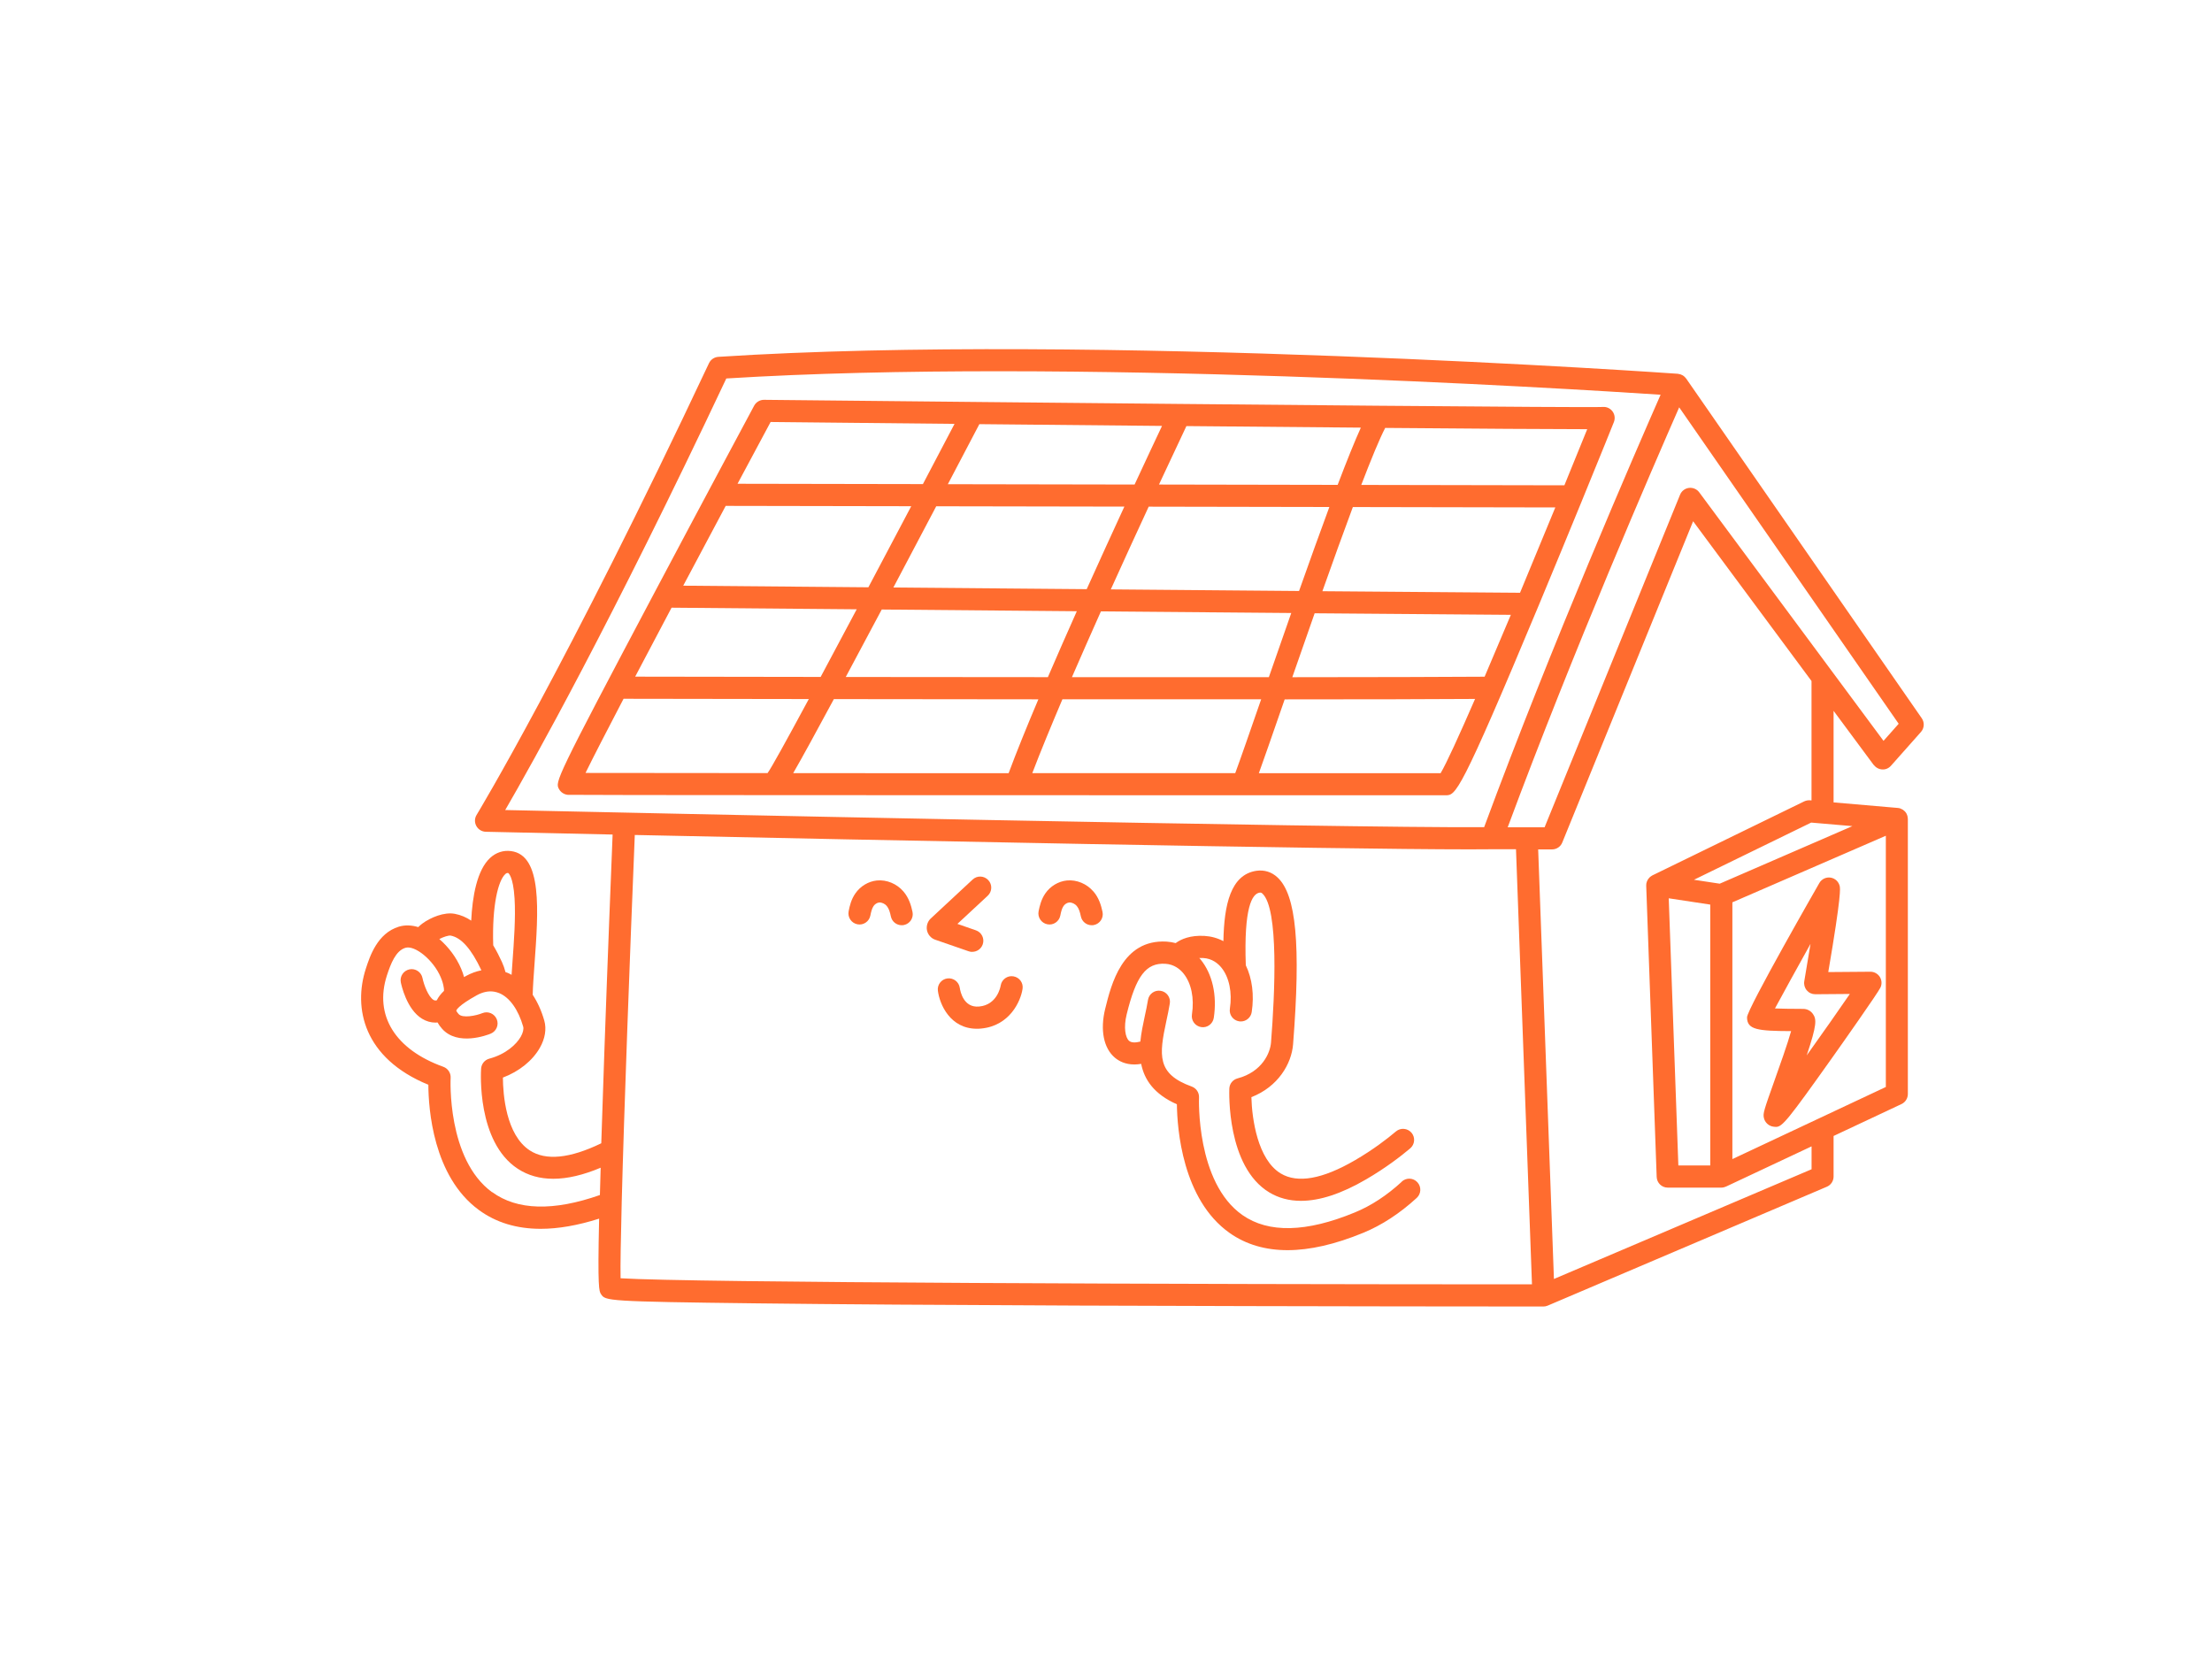
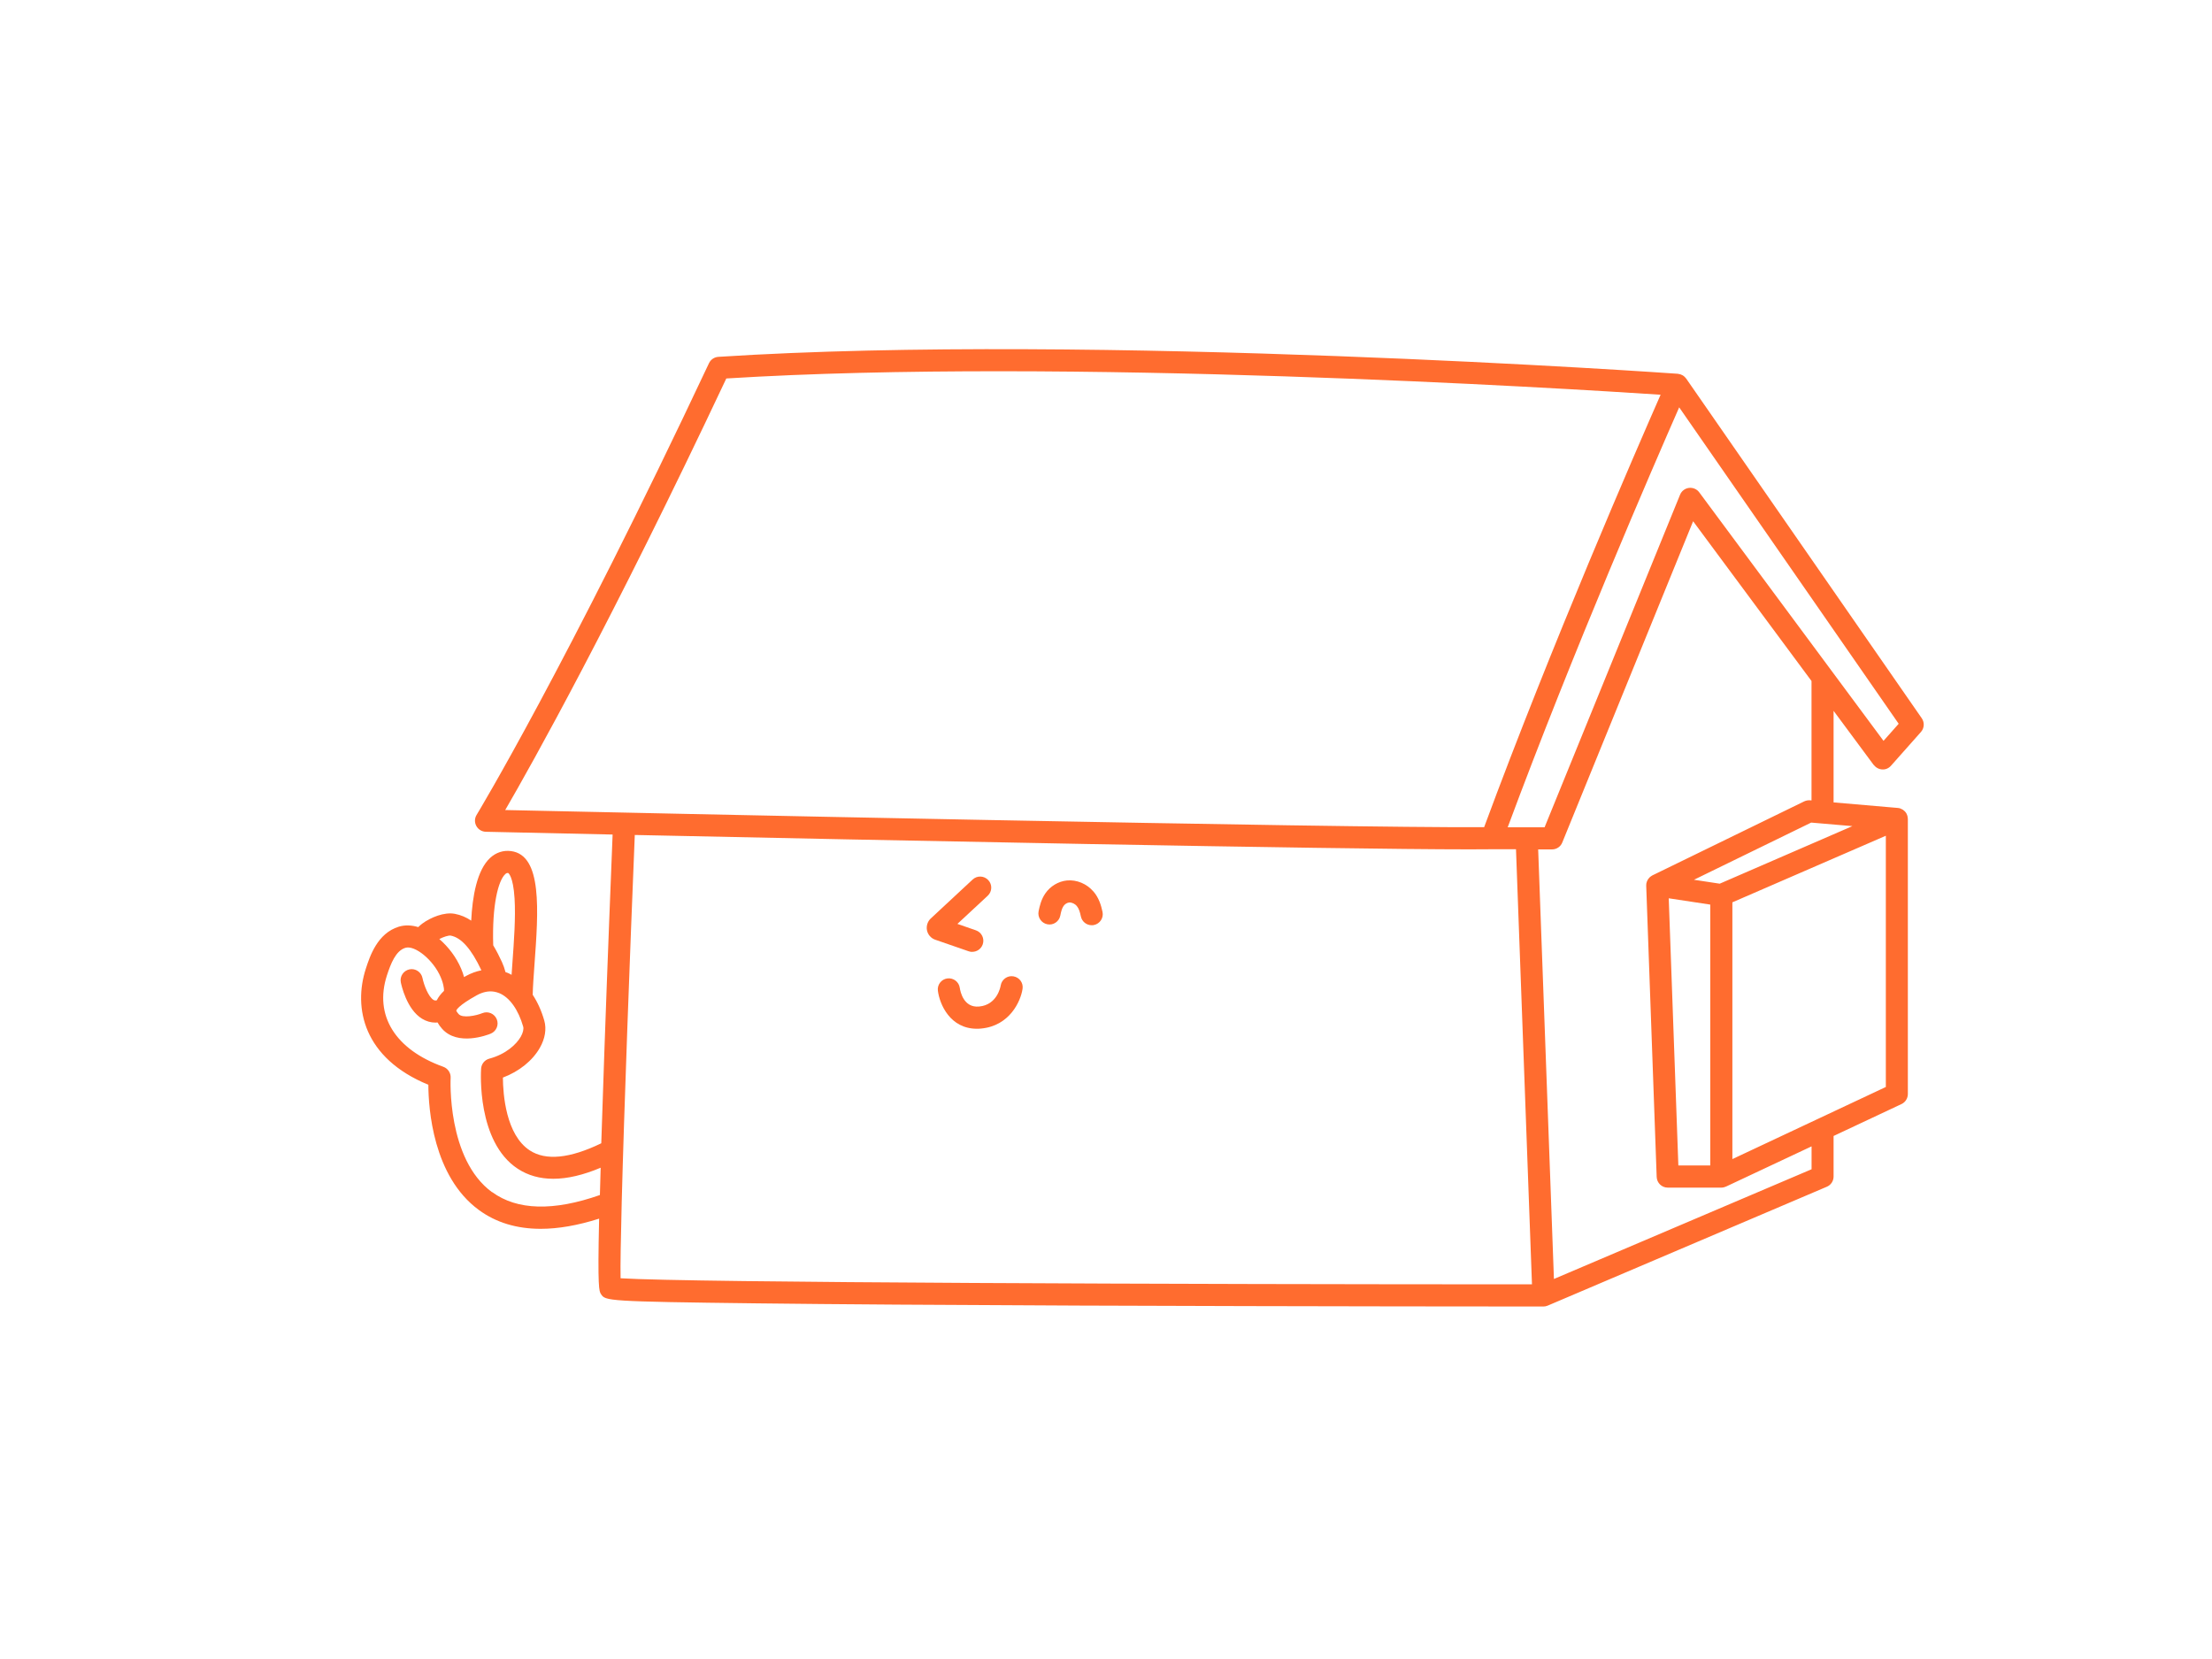
<svg xmlns="http://www.w3.org/2000/svg" id="Layer_1" viewBox="0 0 400 300">
  <defs>
    <style>
      .cls-1 {
        fill: #ff6c2f;
      }
    </style>
  </defs>
  <path class="cls-1" d="M183.25,176.55c-1.08-.18-2.11.56-2.29,1.65-.06.36-.69,3.51-3.89,3.81-2.84.28-3.42-2.75-3.51-3.37-.15-1.09-1.16-1.85-2.24-1.71-1.1.14-1.87,1.15-1.72,2.24.32,2.45,2.21,6.86,7.05,6.86.26,0,.53-.01.8-.04,5.11-.49,7.12-4.9,7.46-7.17.17-1.09-.57-2.09-1.66-2.27Z" />
  <path class="cls-1" d="M175.82,172.12c.83,0,1.6-.52,1.89-1.35.36-1.04-.19-2.18-1.24-2.54l-3.34-1.16,5.48-5.09c.81-.75.86-2.02.1-2.83s-2.02-.86-2.83-.1l-7.57,7.04c-.58.54-.84,1.37-.68,2.15.16.78.73,1.43,1.49,1.69l6.04,2.09c.22.08.44.11.65.11Z" />
  <path class="cls-1" d="M197.73,161.22c-1.2-1.41-3.04-2.18-4.82-2-1.53.16-2.99,1.03-3.89,2.35-.74,1.08-1.01,2.23-1.21,3.22-.21,1.08.49,2.13,1.58,2.35,1.08.22,2.13-.49,2.35-1.58.12-.63.27-1.28.58-1.72.18-.27.56-.59,1.01-.64.52-.04,1.08.27,1.37.61.39.46.59,1.1.76,1.92.2.94,1.03,1.58,1.95,1.58.14,0,.28-.01.42-.04,1.08-.23,1.77-1.29,1.54-2.37-.25-1.17-.64-2.52-1.63-3.68Z" />
-   <path class="cls-1" d="M163.38,161.22c-1.2-1.41-3.04-2.18-4.82-2-1.53.16-2.99,1.03-3.89,2.35-.75,1.08-1.02,2.23-1.21,3.22-.21,1.08.49,2.13,1.58,2.35,1.08.22,2.13-.49,2.35-1.58.12-.62.27-1.27.58-1.72.18-.27.56-.59,1-.64.53-.04,1.08.27,1.37.61.39.46.59,1.1.76,1.92.2.94,1.03,1.58,1.95,1.58.14,0,.28-.01.42-.04,1.08-.23,1.77-1.29,1.54-2.37-.25-1.17-.64-2.52-1.63-3.68Z" />
  <path class="cls-1" d="M338.85,138.33c.36.48.92.78,1.52.81.6.04,1.18-.22,1.58-.67l5.42-6.11c.61-.69.67-1.71.15-2.47l-42.61-61.44c-.05-.07-.11-.13-.17-.19-.03-.03-.05-.06-.08-.09-.11-.11-.22-.2-.35-.28-.02-.01-.04-.02-.06-.03-.11-.06-.22-.11-.33-.15-.05-.02-.09-.03-.14-.04-.1-.03-.2-.05-.3-.06-.03,0-.05-.01-.08-.02-1.05-.08-105.82-7.44-173.51-3.06-.73.05-1.37.49-1.68,1.14-25.88,55.01-41.87,81.44-42.03,81.7-.37.61-.39,1.37-.04,2,.34.63,1,1.02,1.71,1.04.37,0,9.25.2,22.93.5-.23,5.72-.91,22.62-1.5,39.46-.22,6.35-.41,11.76-.55,16.37-5.68,2.75-10.02,3.19-12.93,1.29-4.32-2.82-4.84-10.15-4.86-13.17,2.92-1.1,5.36-3.05,6.69-5.4.94-1.65,1.22-3.39.8-4.88-.51-1.8-1.23-3.37-2.1-4.69.03-1.47.17-3.42.32-5.47.71-9.74,1.45-19.8-4.26-20.52-1.39-.17-2.68.25-3.75,1.23-2.4,2.21-3.22,7.02-3.43,11.35-.88-.59-1.87-1.03-2.96-1.23-1.92-.37-4.39.66-5.88,1.76-.28.21-.52.42-.74.64-1.19-.36-2.39-.42-3.53-.07-3.86,1.19-5.22,5.35-5.95,7.6-2.29,7.08-.43,16.16,11.31,20.98.02,4.27.82,16.55,9.13,22.64,3.09,2.27,6.83,3.41,11.19,3.41,3.19,0,6.72-.62,10.56-1.84-.29,12.69,0,13.13.34,13.65.8,1.22.89,1.34,28.38,1.67,14.04.17,33.55.3,57.98.4,41.58.16,83.58.17,84.05.17,0,0,0,0,0,0,.26,0,.53-.05.78-.16l50.48-21.5c.74-.31,1.22-1.04,1.22-1.84v-7.34l12.28-5.77c.7-.33,1.15-1.04,1.15-1.81v-49.75s0-.06-.01-.09c0-.11-.02-.21-.04-.31,0-.05-.02-.09-.03-.14-.04-.13-.08-.25-.14-.36,0-.02-.01-.04-.02-.06-.07-.13-.16-.25-.26-.36-.03-.03-.06-.06-.09-.09-.08-.08-.16-.15-.25-.21-.02-.02-.04-.04-.06-.05-.02-.01-.04-.02-.07-.03-.1-.06-.2-.11-.3-.15-.04-.02-.07-.03-.11-.05-.14-.05-.29-.08-.45-.09l-11.6-1v-16.56l7.26,9.8ZM340.6,133.97l-33.33-44.95c-.43-.58-1.15-.88-1.86-.79-.72.09-1.33.56-1.6,1.23l-24.5,60.14h-6.67c11.85-31.94,26.44-65.54,31.01-75.94l39.69,57.22-2.74,3.09ZM131.34,68.44c61.18-3.81,151.82,1.81,168.95,2.94-4.29,9.75-19.67,45.07-31.91,78.2-25.95.17-154.36-2.6-177.02-3.1,4.79-8.26,19.16-33.87,39.98-78.04ZM91.35,158.08c.25-.23.4-.23.55-.21,0,0,.9.51,1.15,4.6.21,3.43-.11,7.8-.39,11.66-.06.75-.11,1.46-.15,2.15-.24-.13-.47-.26-.72-.36-.13-.05-.26-.09-.38-.13-.16-.62-.37-1.23-.64-1.82-.44-.95-.96-2-1.58-3.03-.23-7.28.91-11.7,2.17-12.86ZM81.51,169.19c1.91.36,3.73,2.42,5.54,6.27-.94.19-1.88.53-2.79,1.03-.12.07-.23.13-.34.2-.14-.5-.31-1.02-.54-1.54-.84-1.99-2.26-3.9-3.94-5.34.75-.39,1.69-.7,2.08-.62ZM88.97,215.58c-8.19-6-7.49-20.53-7.48-20.67.05-.88-.49-1.7-1.32-2-8.72-3.13-12.53-9.3-10.21-16.5.7-2.14,1.59-4.47,3.33-5.01,1.73-.54,5.1,2.22,6.4,5.3.29.69.48,1.32.55,1.87,0,.05.01.1.03.15.02.17.02.32.02.46-.57.54-1.01,1.1-1.31,1.71-.26.06-.42.02-.58-.07-.93-.56-1.74-2.69-2-3.96-.22-1.08-1.27-1.79-2.35-1.57-1.08.22-1.79,1.27-1.57,2.35.1.49,1.05,4.88,3.84,6.58.76.46,1.58.7,2.44.7.12,0,.24-.02.36-.03.21.38.48.76.81,1.13,2.82,3.2,8.19,1.15,8.8.9,1.02-.42,1.52-1.58,1.1-2.61-.42-1.02-1.58-1.52-2.61-1.1-1.1.45-3.58.97-4.29.16-.37-.42-.42-.62-.42-.62h0s0,0,0,0c.03-.11.34-.91,3.7-2.77,1.07-.59,2.11-.81,3.1-.66.02,0,.03,0,.05.01.31.05.62.14.92.26,1.88.78,3.45,2.99,4.33,6.06.12.44-.04,1.11-.43,1.81-.8,1.4-2.71,3.18-5.7,3.98-.83.22-1.42.94-1.48,1.8-.04.54-.8,13.25,6.63,18.11,1.85,1.21,3.99,1.81,6.42,1.81,2.55,0,5.41-.67,8.57-2-.05,1.78-.1,3.43-.14,4.94-8.41,2.95-14.97,2.77-19.48-.53ZM112.22,231.15c-.05-2.27.04-7.11.2-13.52,0-.02,0-.03,0-.05.44-17.01,1.49-45.15,2.37-66.59,43.31.92,126.09,2.6,150.98,2.6,1.59,0,2.94,0,4.03-.02h4.34s2.89,78.68,2.89,78.68c-61.97,0-152.37-.3-164.82-1.1ZM341.02,196.56l-27.75,13.04v-46.43l27.75-12.04v45.43ZM303.5,210.75l-1.74-48.31,7.51,1.14v47.17h-5.77ZM311,159.8l-4.68-.71,21.2-10.34,7.45.64-23.97,10.4ZM327.59,144.74l-.27-.02c-.36-.03-.72.04-1.05.19l-27.47,13.39s-.03.02-.05.03c-.05.03-.1.06-.14.09-.07.05-.14.09-.21.15-.02.01-.04.02-.05.04-.03.02-.04.05-.07.08-.06.06-.12.12-.17.19-.03.04-.07.09-.1.14-.05.07-.08.14-.12.22-.02.05-.05.1-.07.15-.03.08-.05.16-.07.24-.01.05-.03.1-.04.15-.02.1-.02.21-.02.31,0,.03,0,.06,0,.09v.04s0,0,0,0l1.89,52.61c.04,1.08.92,1.93,2,1.93h9.7c.14,0,.28-.02.42-.05.04,0,.07-.02.1-.03.1-.03.2-.06.29-.1.01,0,.02,0,.03-.01l15.47-7.27v4.14l-46.59,19.84-2.85-77.68h2.51s0,0,0,0c.81,0,1.55-.49,1.85-1.25l23.66-58.09,21.41,28.89v21.61Z" />
-   <path class="cls-1" d="M286.06,90.56s0-.02.01-.03c3.36-8.21,5.74-14.1,5.77-14.2.25-.63.17-1.35-.22-1.9-.39-.56-1.06-.89-1.72-.84-1.74.08-18.65-.04-40.58-.22,0,0-.01,0-.02,0-44.66-.38-110.16-1.06-111.14-1.07-.72-.01-1.43.4-1.78,1.05-.09.17-9.04,16.85-17.82,33.42-18.26,34.46-18.19,34.6-17.48,35.91.32.59.93.99,1.6,1.05.67.06,69.66.07,122.02.08,0,0,.01,0,.02,0,0,0,0,0,.01,0,13.94,0,26.71,0,36.69,0,1.82,0,2.5,0,16.83-34.34,2.77-6.64,5.51-13.31,7.81-18.91ZM274.87,107.19s-.02,0-.04,0c-3.91-.02-17.77-.13-35.7-.28,1.88-5.31,3.78-10.58,5.51-15.22,17,.03,30.78.06,36.61.07-2.1,5.11-4.27,10.36-6.38,15.43ZM268.47,122.37c-6.9.05-19.54.08-34.78.09,1.26-3.64,2.63-7.57,4.04-11.56,16.63.14,29.98.25,35.48.28-1.66,3.95-3.26,7.73-4.74,11.18ZM186.67,139.81c1.48-3.89,3.37-8.46,5.45-13.36,8.31,0,16.64,0,24.62,0,3.87,0,7.65,0,11.32,0-1.97,5.67-3.83,11.05-4.69,13.36-11.95,0-24.46,0-36.7,0ZM143.44,139.8c1.62-2.8,4.23-7.59,7.35-13.38,11.28.01,24.04.03,36.98.04-2.1,4.95-3.96,9.54-5.38,13.36-13.85,0-27.24,0-38.95-.01ZM121.44,109.89c3.88.03,16.73.15,33.48.29-2.31,4.35-4.52,8.49-6.52,12.23-15.52-.02-27.91-.04-33.54-.05,2.03-3.86,4.25-8.08,6.58-12.47ZM131.23,91.48c3.88,0,16.78.03,33.55.06-2.58,4.9-5.2,9.86-7.75,14.66-15.44-.14-27.85-.24-33.48-.29,2.52-4.76,5.12-9.64,7.68-14.43ZM210.13,77.02c-1.12,2.37-2.86,6.07-4.96,10.6-11.68-.02-23.28-.04-33.77-.06,2.25-4.29,4.22-8.04,5.7-10.86,10.19.1,21.55.21,33.03.32ZM246.08,77.34c-1.12,2.47-2.55,6.02-4.19,10.34-10.08-.02-21.16-.04-32.31-.06,2.32-4.97,4.11-8.77,4.96-10.57,10.82.1,21.63.2,31.55.28ZM240.39,91.68c-1.68,4.54-3.54,9.7-5.48,15.19-10.54-.09-22.24-.19-34.04-.29,2.41-5.34,4.77-10.47,6.85-14.96,11.23.02,22.43.04,32.67.06ZM203.32,91.61c-2.1,4.55-4.44,9.67-6.81,14.93-12.1-.1-24.13-.21-34.96-.3,2.67-5.05,5.33-10.08,7.75-14.69,10.48.02,22.18.04,34.02.06ZM159.44,110.22c10.83.09,23,.2,35.28.31-1.79,4.01-3.56,8.04-5.23,11.92-12.71,0-25.3-.02-36.55-.03,2.06-3.84,4.26-7.99,6.5-12.19ZM193.84,122.45c1.69-3.89,3.46-7.91,5.24-11.89,11.88.1,23.72.2,34.42.29-1.33,3.78-2.69,7.67-4.05,11.6-11.1,0-23.34,0-35.62,0ZM286.78,77.61h.24c-1.3,3.2-2.69,6.63-4.13,10.15-4.37-.01-18.6-.04-36.73-.07,1.8-4.69,3.32-8.39,4.33-10.31,16.6.14,30.19.23,36.29.23ZM139.34,76.31c4.11.04,16.83.17,33.27.34-1.82,3.47-3.75,7.14-5.72,10.89-15.43-.03-27.86-.05-33.52-.06,2.07-3.88,4.09-7.64,5.98-11.17ZM112.77,126.36c3.88,0,16.68.03,33.49.05-3.99,7.4-6.82,12.53-7.44,13.36,0,0-.01.02-.02.03-15.6,0-27.66-.02-32.92-.03,1.34-2.74,3.79-7.49,6.88-13.41ZM260.5,139.82c-9.72,0-20.96,0-32.86,0,.89-2.46,2.28-6.46,4.31-12.31.12-.34.24-.69.36-1.04,14.63,0,27.01-.03,34.43-.08-2.92,6.71-5.2,11.7-6.24,13.44Z" />
-   <path class="cls-1" d="M253.49,213.69c-2.71,2.49-5.57,4.36-8.5,5.56-8.77,3.62-15.61,3.77-20.32.47-8.42-5.9-7.86-21.12-7.85-21.27.04-.88-.5-1.67-1.32-1.97-6.33-2.28-5.92-5.64-4.58-11.88.22-1.03.45-2.09.62-3.14.18-1.09-.57-2.12-1.66-2.29-1.11-.18-2.12.57-2.29,1.66-.15.95-.36,1.91-.58,2.93-.31,1.43-.64,3-.8,4.59-.93.24-1.65.2-2.03-.13-.67-.57-1.03-2.4-.44-4.8,1.7-6.93,3.5-9.33,6.97-9.14,1.62.09,2.69,1,3.3,1.75,1.42,1.75,1.98,4.46,1.53,7.42-.17,1.09.58,2.11,1.67,2.28,1.09.18,2.11-.58,2.28-1.67.62-4.08-.24-7.92-2.38-10.55-.08-.1-.16-.18-.24-.27.22,0,.45,0,.71,0,1.62.09,2.68.99,3.29,1.74,1.41,1.73,1.98,4.51,1.53,7.43-.17,1.09.58,2.11,1.68,2.28.1.02.2.02.3.02.97,0,1.82-.71,1.97-1.7.47-3.1.08-6.06-1.07-8.46-.37-10.46,1.14-12.93,2.49-13.13.2-.03.32-.01.52.17,2.97,2.76,2.25,18.06,1.55,26.93-.14,1.85-1.58,5.3-6.06,6.49-.85.23-1.45.97-1.48,1.85-.02.57-.5,14.1,7.22,18.76,1.69,1.02,3.61,1.53,5.74,1.53,3.39,0,7.33-1.29,11.77-3.88,3.57-2.08,6.31-4.2,7.98-5.61.84-.71.95-1.98.24-2.82s-1.98-.95-2.82-.24c-1.55,1.31-4.09,3.28-7.41,5.21-5.86,3.41-10.38,4.22-13.42,2.39-4.18-2.52-5.21-9.87-5.31-13.8,4.83-1.88,7.26-6.02,7.54-9.56,1.41-18,.57-27.02-2.81-30.17-1.07-1-2.4-1.41-3.84-1.2-4.63.7-5.83,6.11-5.95,12.72-1.06-.56-2.22-.88-3.44-.95-2.57-.14-4.21.58-5.19,1.3-.54-.14-1.1-.23-1.67-.27-8-.44-9.99,7.77-11.08,12.17-.93,3.79-.29,7.08,1.73,8.8.76.65,1.91,1.25,3.56,1.25.38,0,.79-.04,1.22-.11.56,2.83,2.3,5.47,6.46,7.31.05,4.34.96,17.23,9.55,23.28,2.94,2.07,6.44,3.1,10.46,3.1s8.62-1.05,13.69-3.14c3.36-1.38,6.61-3.51,9.67-6.31.81-.75.87-2.01.12-2.83s-2.01-.87-2.83-.12Z" />
-   <path class="cls-1" d="M323.9,186.43c-.66,2.35-2.11,6.42-2.99,8.89-1.98,5.56-2.11,6-1.95,6.8.17.85.88,1.51,1.74,1.62.16.02.3.04.44.04,1.16,0,2.14-1.2,10.15-12.47,1.73-2.44,8.31-11.77,8.76-12.74.29-.62.24-1.35-.13-1.93-.37-.57-1-.92-1.68-.92h-.02l-7.61.06c2.41-14.12,2.16-15.16,2.06-15.57-.19-.79-.84-1.39-1.65-1.51-.81-.12-1.61.26-2.02.97-.13.22-13.08,22.8-13.08,24.29,0,2.25,1.91,2.47,7.97,2.5ZM327.4,170.67c-.35,2.19-.74,4.53-1.13,6.77-.1.58.06,1.18.45,1.64s.91.7,1.54.71l6.25-.05c-1.93,2.82-4.97,7.15-7.8,11.11,1.85-5.53,1.8-6.53,1.12-7.5-.4-.57-1.05-.91-1.75-.91-2.38,0-4-.04-5.11-.08,1.47-2.74,4.07-7.44,6.43-11.68Z" />
</svg>